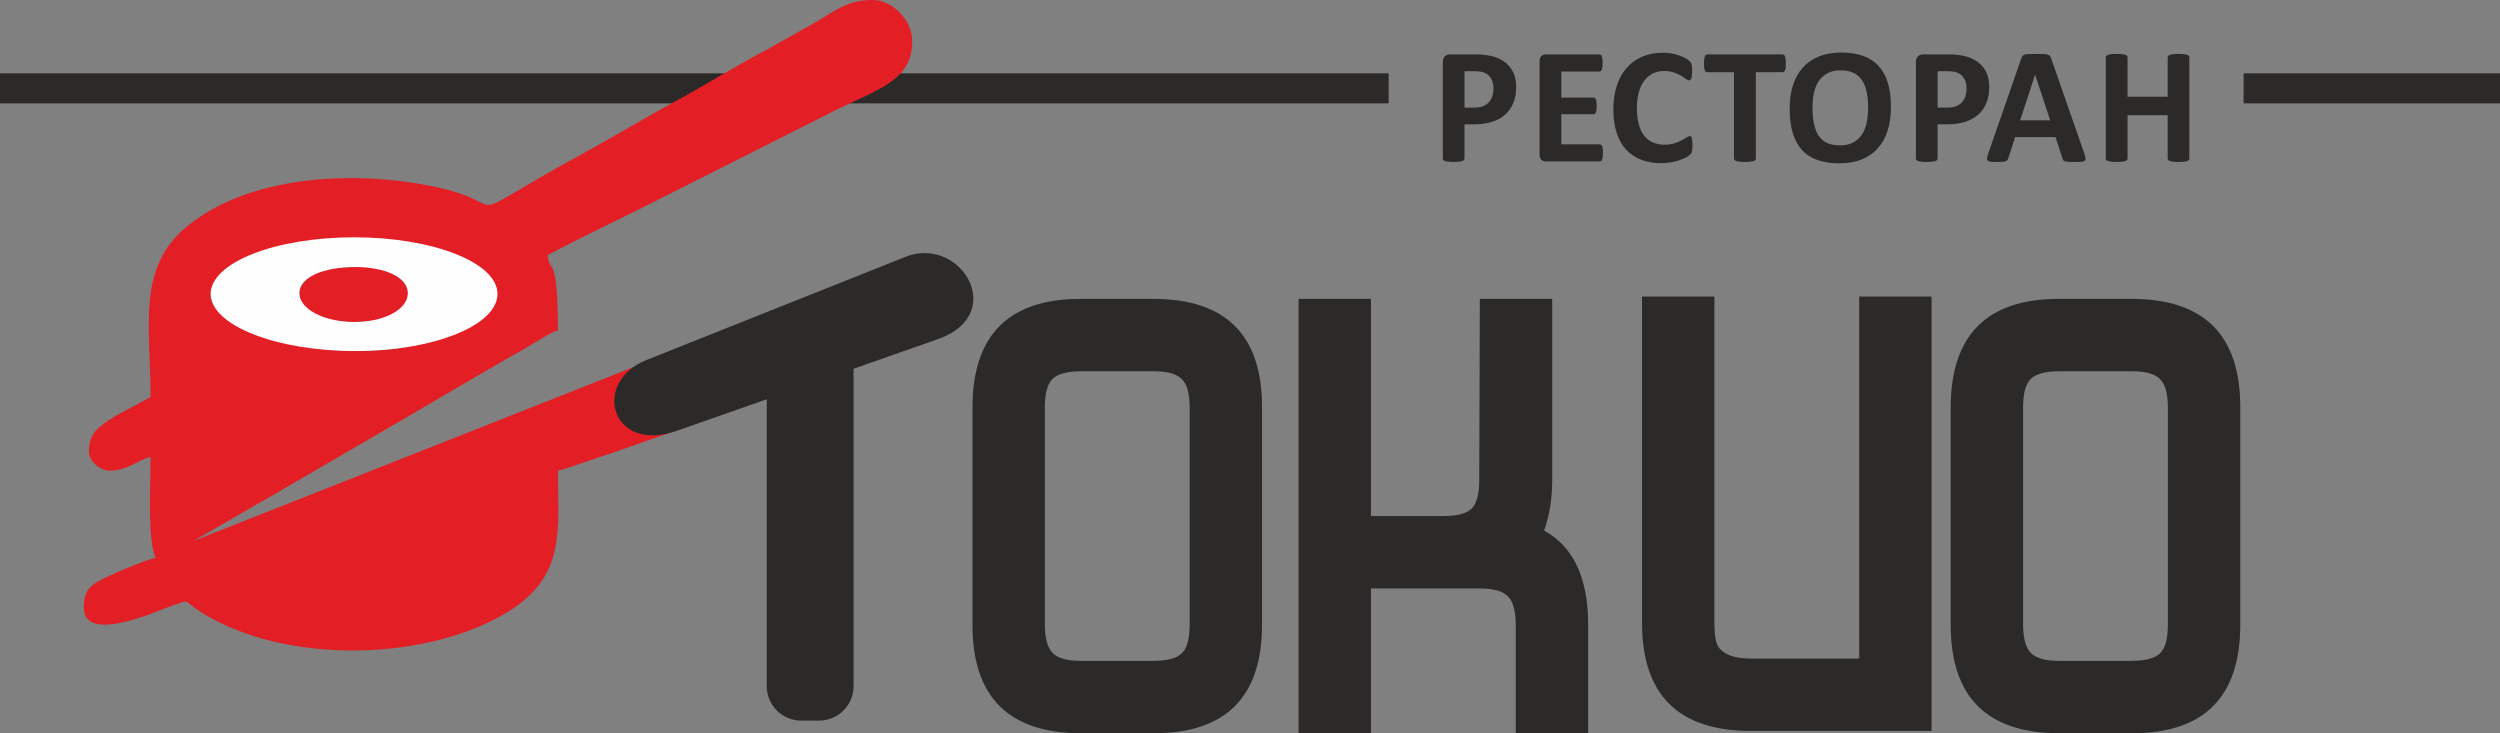
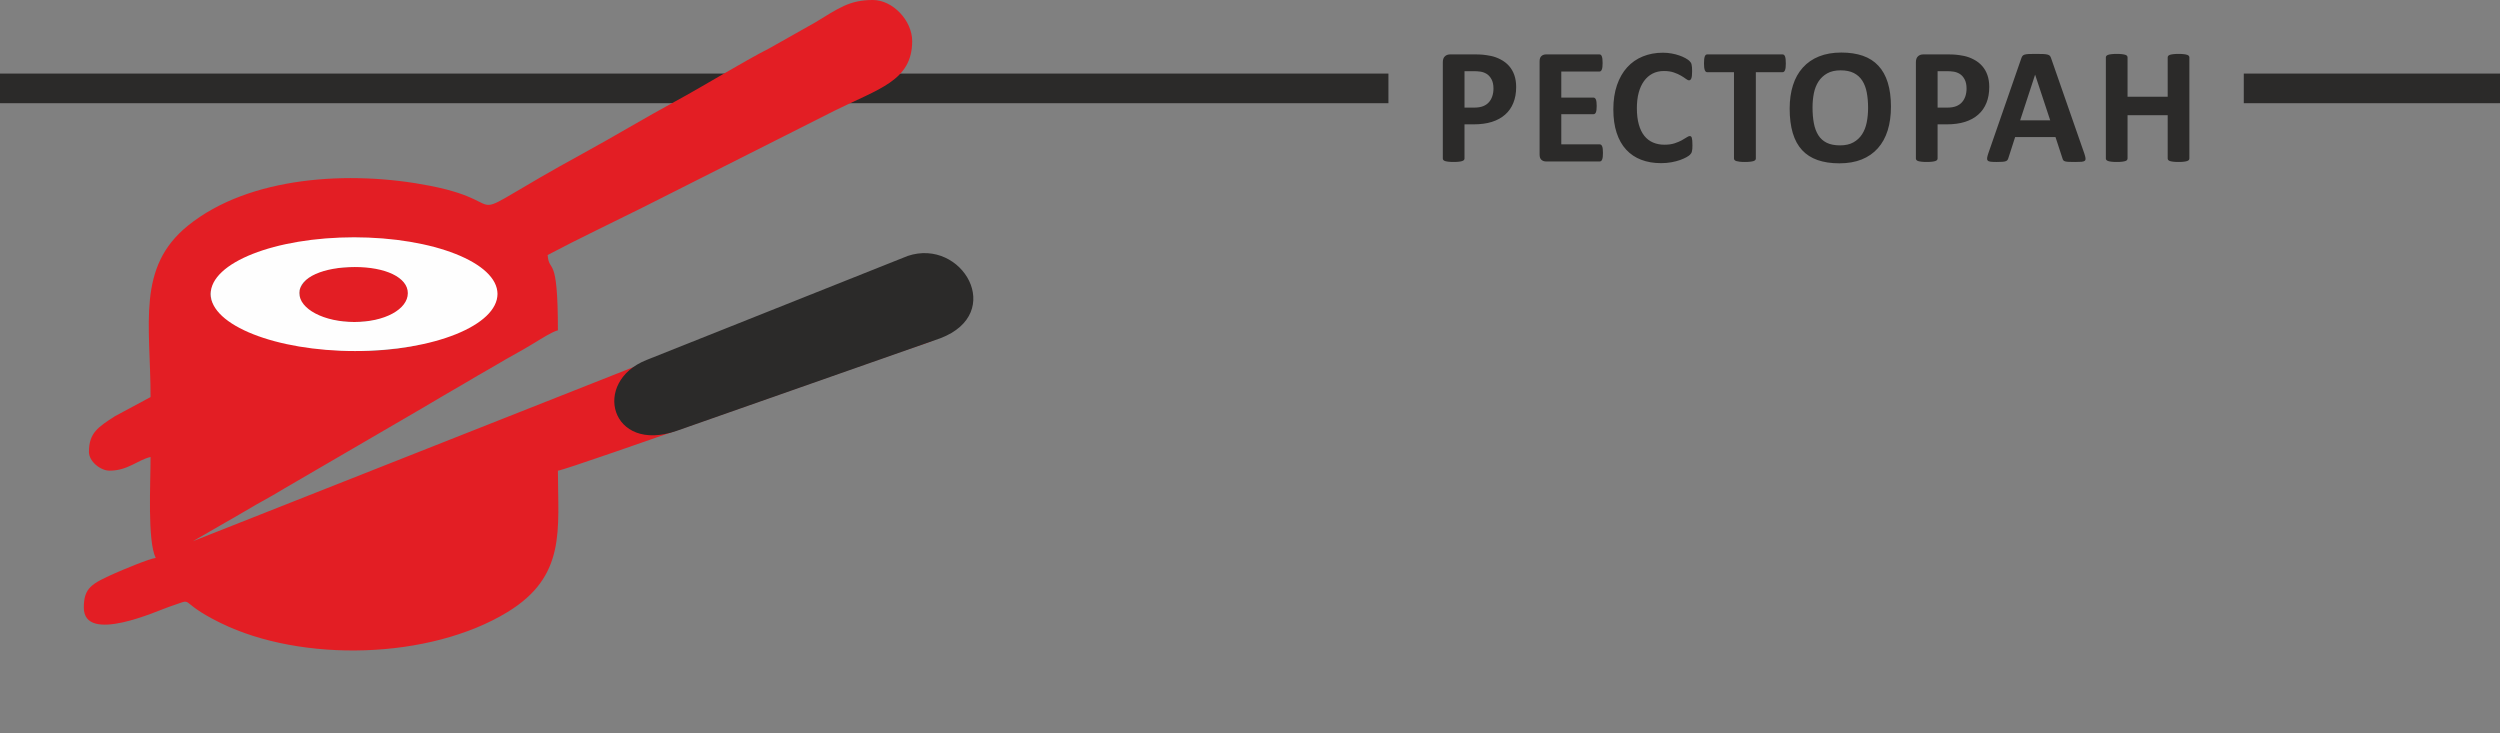
<svg xmlns="http://www.w3.org/2000/svg" xml:space="preserve" width="93.103mm" height="27.307mm" version="1.1" style="shape-rendering:geometricPrecision; text-rendering:geometricPrecision; image-rendering:optimizeQuality; fill-rule:evenodd; clip-rule:evenodd" viewBox="0 0 4817.07 1412.85">
  <rect x="0" y="0" width="4817.07" height="1412.85" fill="#808080" stroke="none" />
  <defs>
    <style type="text/css"> .fil2 {fill:#FEFEFE} .fil3 {fill:#2B2A29} .fil1 {fill:#E31E24} .fil0 {fill:#2B2A29;fill-rule:nonzero} </style>
  </defs>
  <g id="Слой_x0020_1">
    <g id="_2251134819280">
-       <polygon class="fil0" points="4323.39,141.76 4817.07,141.76 4817.07,198.85 4323.39,198.85 " />
      <path class="fil0" d="M2921.39 167.51c0,11.64 -1.79,21.86 -5.44,30.78 -3.59,8.98 -8.86,16.48 -15.83,22.58 -6.9,6.14 -15.38,10.77 -25.45,13.97 -10.07,3.21 -21.93,4.78 -35.58,4.78l-17.24 0 0 65.77c0,1.1 -0.34,2.02 -1.03,2.88 -0.71,0.82 -1.85,1.53 -3.44,2.07 -1.57,0.55 -3.7,0.93 -6.36,1.25 -2.61,0.33 -6.04,0.49 -10.11,0.49 -4.03,0 -7.4,-0.16 -10.13,-0.49 -2.72,-0.33 -4.84,-0.77 -6.42,-1.25 -1.57,-0.54 -2.73,-1.26 -3.32,-2.07 -0.66,-0.86 -0.98,-1.85 -0.98,-2.88l0 -185.54c0,-5 1.31,-8.75 3.92,-11.26 2.61,-2.5 6.04,-3.75 10.28,-3.75l48.64 0c4.88,0 9.57,0.16 13.98,0.54 4.39,0.38 9.68,1.19 15.87,2.39 6.15,1.26 12.4,3.49 18.71,6.81 6.32,3.26 11.76,7.45 16.21,12.5 4.46,5.06 7.89,10.94 10.23,17.74 2.34,6.75 3.48,14.31 3.48,22.69zm-43.72 3.05c0,-7.24 -1.31,-13.22 -3.87,-17.9 -2.56,-4.68 -5.71,-8.16 -9.46,-10.39 -3.75,-2.24 -7.67,-3.65 -11.75,-4.25 -4.13,-0.59 -8.38,-0.87 -12.78,-0.87l-17.95 0 0 70.18 18.93 0c6.74,0 12.35,-0.93 16.92,-2.72 4.51,-1.81 8.27,-4.36 11.15,-7.63 2.88,-3.2 5.06,-7.12 6.58,-11.64 1.47,-4.51 2.24,-9.46 2.24,-14.79zm210.94 124.08c0,3.1 -0.1,5.66 -0.38,7.77 -0.27,2.07 -0.65,3.76 -1.19,5.01 -0.54,1.3 -1.2,2.23 -2.01,2.82 -0.76,0.59 -1.68,0.87 -2.61,0.87l-103.46 0c-3.49,0 -6.43,-1.03 -8.82,-3.1 -2.4,-2.07 -3.59,-5.44 -3.59,-10.13l0 -179.83c0,-4.68 1.2,-8.05 3.59,-10.11 2.39,-2.07 5.33,-3.1 8.82,-3.1l102.97 0c0.92,0 1.8,0.26 2.55,0.82 0.71,0.54 1.37,1.46 1.9,2.77 0.5,1.36 0.93,3.05 1.2,5.11 0.27,2.13 0.38,4.73 0.38,7.95 0,2.99 -0.11,5.49 -0.38,7.62 -0.27,2.06 -0.65,3.75 -1.2,5 -0.54,1.3 -1.19,2.22 -1.9,2.82 -0.76,0.6 -1.63,0.87 -2.55,0.87l-73.59 0 0 50.26 62 0c0.98,0 1.85,0.27 2.62,0.86 0.81,0.6 1.46,1.47 2.01,2.73 0.54,1.19 0.93,2.83 1.2,4.95 0.27,2.06 0.38,4.57 0.38,7.51 0,3.1 -0.1,5.66 -0.38,7.67 -0.27,2.02 -0.66,3.65 -1.2,4.84 -0.54,1.25 -1.2,2.13 -2.01,2.61 -0.77,0.55 -1.63,0.82 -2.62,0.82l-62 0 0 58.09 74.08 0c0.98,0 1.85,0.28 2.61,0.87 0.82,0.6 1.47,1.53 2.01,2.82 0.54,1.25 0.92,2.94 1.19,5.01 0.28,2.12 0.38,4.68 0.38,7.78zm172.44 -14.68c0,2.66 -0.05,4.95 -0.22,6.8 -0.17,1.85 -0.43,3.48 -0.76,4.78 -0.27,1.36 -0.7,2.51 -1.25,3.48 -0.54,0.93 -1.36,2.02 -2.57,3.22 -1.13,1.19 -3.42,2.77 -6.74,4.67 -3.37,1.85 -7.45,3.7 -12.29,5.44 -4.85,1.69 -10.33,3.16 -16.54,4.29 -6.2,1.15 -12.94,1.74 -20.18,1.74 -14.09,0 -26.82,-2.17 -38.18,-6.53 -11.37,-4.35 -21.06,-10.88 -29,-19.53 -7.99,-8.64 -14.09,-19.41 -18.32,-32.41 -4.25,-12.94 -6.37,-28.01 -6.37,-45.2 0,-17.52 2.35,-33.07 7.02,-46.67 4.69,-13.61 11.21,-25.03 19.59,-34.27 8.38,-9.25 18.43,-16.21 30.18,-20.99 11.7,-4.79 24.65,-7.19 38.79,-7.19 5.7,0 11.2,0.5 16.53,1.46 5.33,0.93 10.23,2.18 14.74,3.76 4.52,1.53 8.54,3.32 12.19,5.34 3.59,2.06 6.14,3.8 7.55,5.22 1.41,1.47 2.4,2.66 2.94,3.59 0.55,0.98 0.99,2.18 1.25,3.65 0.33,1.52 0.6,3.26 0.77,5.27 0.17,2.02 0.22,4.47 0.22,7.46 0,3.15 -0.1,5.88 -0.33,8.11 -0.22,2.23 -0.59,4.03 -1.09,5.38 -0.54,1.37 -1.2,2.4 -1.91,2.99 -0.76,0.66 -1.62,0.98 -2.55,0.98 -1.59,0 -3.59,-0.92 -6.04,-2.77 -2.46,-1.85 -5.61,-3.92 -9.47,-6.2 -3.85,-2.29 -8.48,-4.36 -13.87,-6.2 -5.33,-1.85 -11.7,-2.77 -19.15,-2.77 -8.16,0 -15.45,1.69 -21.87,5.01 -6.42,3.37 -11.86,8.11 -16.37,14.31 -4.52,6.26 -7.94,13.76 -10.29,22.57 -2.34,8.76 -3.48,18.71 -3.48,29.76 0,12.08 1.25,22.58 3.76,31.44 2.5,8.82 6.04,16.16 10.66,21.88 4.57,5.7 10.17,10.01 16.69,12.77 6.53,2.84 13.88,4.25 22.03,4.25 7.4,0 13.82,-0.87 19.26,-2.61 5.38,-1.74 10.01,-3.7 13.87,-5.77 3.92,-2.13 7.07,-4.02 9.57,-5.71 2.5,-1.68 4.41,-2.56 5.83,-2.56 1.03,0 1.9,0.22 2.5,0.65 0.66,0.44 1.21,1.25 1.63,2.56 0.38,1.25 0.71,3.04 0.93,5.33 0.22,2.34 0.32,5.38 0.32,9.25zm179.94 -157.91c0,3.1 -0.1,5.71 -0.38,7.94 -0.27,2.17 -0.66,3.92 -1.2,5.23 -0.55,1.36 -1.21,2.33 -2.02,2.93 -0.76,0.65 -1.69,0.98 -2.61,0.98l-51.57 0 0 166.28c0,1.03 -0.32,2.02 -1.03,2.88 -0.71,0.82 -1.85,1.53 -3.43,2.07 -1.58,0.49 -3.76,0.93 -6.47,1.25 -2.73,0.33 -6.1,0.49 -10.13,0.49 -4.03,0 -7.39,-0.16 -10.11,-0.49 -2.73,-0.33 -4.9,-0.77 -6.48,-1.25 -1.58,-0.54 -2.72,-1.26 -3.44,-2.07 -0.7,-0.86 -1.03,-1.85 -1.03,-2.88l0 -166.28 -51.57 0c-1.03,0 -1.96,-0.33 -2.72,-0.98 -0.7,-0.6 -1.36,-1.58 -1.91,-2.93 -0.48,-1.31 -0.92,-3.05 -1.2,-5.23 -0.27,-2.23 -0.38,-4.84 -0.38,-7.94 0,-3.16 0.1,-5.88 0.38,-8.11 0.27,-2.23 0.71,-4.03 1.2,-5.33 0.55,-1.36 1.21,-2.29 1.91,-2.89 0.76,-0.59 1.68,-0.86 2.72,-0.86l145.24 0c0.92,0 1.79,0.26 2.61,0.86 0.81,0.6 1.46,1.53 2.02,2.89 0.54,1.3 0.92,3.1 1.2,5.33 0.27,2.22 0.38,4.95 0.38,8.11zm202.57 83.54c0,17.08 -2.13,32.37 -6.36,45.86 -4.25,13.49 -10.55,24.97 -18.99,34.32 -8.38,9.41 -18.77,16.59 -31.11,21.54 -12.41,4.95 -26.71,7.4 -42.98,7.4 -16.05,0 -30.02,-2.13 -41.93,-6.31 -11.97,-4.2 -21.93,-10.55 -29.92,-19.21 -7.95,-8.59 -13.92,-19.53 -17.9,-32.8 -3.97,-13.28 -5.98,-29 -5.98,-47.16 0,-16.64 2.12,-31.66 6.36,-44.99 4.24,-13.33 10.55,-24.64 18.99,-34 8.38,-9.35 18.77,-16.53 31.11,-21.48 12.41,-5.01 26.76,-7.51 43.15,-7.51 15.61,0 29.37,2.06 41.34,6.2 11.91,4.13 21.92,10.49 29.92,19.15 8.06,8.59 14.09,19.41 18.17,32.52 4.07,13.16 6.14,28.62 6.14,46.45zm-44.06 2.13c0,-10.82 -0.87,-20.67 -2.56,-29.54 -1.68,-8.86 -4.56,-16.48 -8.64,-22.79 -4.08,-6.31 -9.51,-11.22 -16.31,-14.69 -6.81,-3.43 -15.29,-5.16 -25.46,-5.16 -10.29,0 -18.88,1.95 -25.74,5.82 -6.9,3.87 -12.5,9.08 -16.75,15.56 -4.24,6.47 -7.23,14.04 -8.98,22.68 -1.74,8.7 -2.6,17.84 -2.6,27.53 0,11.26 0.86,21.37 2.56,30.35 1.68,8.98 4.57,16.64 8.58,23.07 4.03,6.36 9.42,11.2 16.21,14.58 6.8,3.32 15.34,5 25.62,5 10.28,0 18.87,-1.9 25.73,-5.77 6.91,-3.8 12.51,-9.02 16.76,-15.6 4.24,-6.59 7.23,-14.25 8.97,-23.01 1.74,-8.76 2.61,-18.11 2.61,-28.01zm233.47 -40.2c0,11.64 -1.8,21.86 -5.44,30.78 -3.59,8.98 -8.87,16.48 -15.83,22.58 -6.91,6.14 -15.39,10.77 -25.46,13.97 -10.06,3.21 -21.92,4.78 -35.58,4.78l-17.24 0 0 65.77c0,1.1 -0.33,2.02 -1.03,2.88 -0.7,0.82 -1.85,1.53 -3.43,2.07 -1.58,0.55 -3.7,0.93 -6.37,1.25 -2.6,0.33 -6.03,0.49 -10.11,0.49 -4.03,0 -7.4,-0.16 -10.13,-0.49 -2.72,-0.33 -4.84,-0.77 -6.42,-1.25 -1.58,-0.54 -2.73,-1.26 -3.32,-2.07 -0.66,-0.86 -0.98,-1.85 -0.98,-2.88l0 -185.54c0,-5 1.31,-8.75 3.92,-11.26 2.62,-2.5 6.04,-3.75 10.29,-3.75l48.63 0c4.89,0 9.57,0.16 13.98,0.54 4.4,0.38 9.68,1.19 15.88,2.39 6.15,1.26 12.41,3.49 18.71,6.81 6.32,3.26 11.76,7.45 16.22,12.5 4.45,5.06 7.89,10.94 10.22,17.74 2.34,6.75 3.49,14.31 3.49,22.69zm-43.73 3.05c0,-7.24 -1.31,-13.22 -3.87,-17.9 -2.55,-4.68 -5.7,-8.16 -9.46,-10.39 -3.75,-2.24 -7.67,-3.65 -11.75,-4.25 -4.13,-0.59 -8.38,-0.87 -12.78,-0.87l-17.95 0 0 70.18 18.93 0c6.75,0 12.35,-0.93 16.92,-2.72 4.51,-1.81 8.26,-4.36 11.14,-7.63 2.88,-3.2 5.06,-7.12 6.59,-11.64 1.46,-4.51 2.23,-9.46 2.23,-14.79zm226.82 124.94c1.25,3.8 2.07,6.86 2.4,9.08 0.32,2.23 -0.11,3.92 -1.25,5.07 -1.21,1.09 -3.27,1.79 -6.26,2.07 -2.94,0.26 -7.07,0.37 -12.25,0.37 -5.43,0 -9.68,-0.06 -12.67,-0.22 -3.05,-0.16 -5.33,-0.48 -6.96,-0.97 -1.59,-0.5 -2.66,-1.15 -3.32,-2.02 -0.65,-0.81 -1.2,-1.95 -1.58,-3.32l-13.55 -41.44 -77.78 0 -13 40.31c-0.43,1.52 -0.98,2.77 -1.69,3.75 -0.65,1.03 -1.78,1.79 -3.32,2.39 -1.52,0.61 -3.69,0.98 -6.52,1.19 -2.84,0.22 -6.53,0.33 -11.1,0.33 -4.9,0 -8.7,-0.16 -11.48,-0.49 -2.77,-0.33 -4.68,-1.09 -5.72,-2.29 -1.08,-1.25 -1.46,-2.99 -1.14,-5.22 0.33,-2.24 1.14,-5.18 2.4,-8.93l63.53 -183.03c0.59,-1.81 1.36,-3.27 2.23,-4.36 0.81,-1.14 2.18,-1.96 4.03,-2.55 1.9,-0.59 4.45,-0.98 7.77,-1.15 3.28,-0.16 7.62,-0.22 13.06,-0.22 6.26,0 11.26,0.06 14.96,0.22 3.76,0.17 6.64,0.55 8.7,1.15 2.06,0.59 3.53,1.47 4.47,2.61 0.86,1.21 1.69,2.78 2.28,4.79l63.75 182.88zm-94.65 -151.44l-0.16 0 -28.73 87.74 57.88 0 -28.99 -87.74zm297.16 161.33c0,1.03 -0.32,2.02 -1.03,2.88 -0.7,0.82 -1.85,1.53 -3.43,2.07 -1.58,0.49 -3.69,0.93 -6.36,1.25 -2.62,0.33 -6,0.49 -9.96,0.49 -4.13,0 -7.55,-0.16 -10.28,-0.49 -2.72,-0.33 -4.79,-0.77 -6.37,-1.25 -1.52,-0.54 -2.61,-1.26 -3.32,-2.07 -0.7,-0.86 -1.03,-1.85 -1.03,-2.88l0 -83.38 -77.35 0 0 83.38c0,1.03 -0.33,2.02 -0.98,2.88 -0.6,0.82 -1.74,1.53 -3.32,2.07 -1.57,0.49 -3.7,0.93 -6.37,1.25 -2.61,0.33 -6.03,0.49 -10.12,0.49 -4.03,0 -7.39,-0.16 -10.11,-0.49 -2.72,-0.33 -4.84,-0.77 -6.42,-1.25 -1.59,-0.54 -2.72,-1.26 -3.44,-2.07 -0.71,-0.86 -1.03,-1.85 -1.03,-2.88l0 -194.84c0,-1.03 0.33,-2.01 1.03,-2.88 0.71,-0.82 1.85,-1.53 3.44,-2.06 1.57,-0.54 3.7,-0.93 6.42,-1.25 2.72,-0.33 6.08,-0.5 10.11,-0.5 4.09,0 7.51,0.17 10.12,0.5 2.67,0.32 4.8,0.76 6.37,1.25 1.57,0.53 2.72,1.25 3.32,2.06 0.65,0.87 0.98,1.85 0.98,2.88l0 75.88 77.35 0 0 -75.88c0,-1.03 0.33,-2.01 1.03,-2.88 0.71,-0.82 1.81,-1.53 3.32,-2.06 1.58,-0.5 3.65,-0.93 6.37,-1.25 2.72,-0.33 6.14,-0.5 10.28,-0.5 3.97,0 7.35,0.17 9.96,0.5 2.66,0.32 4.78,0.71 6.36,1.25 1.57,0.53 2.72,1.25 3.43,2.06 0.71,0.87 1.03,1.85 1.03,2.88l0 194.84z" />
-       <polygon class="fil0" points="-0,141.76 2675.26,141.76 2675.26,198.85 -0,198.85 " />
      <polygon class="fil0" points="4323.39,141.76 4817.07,141.76 4817.07,198.85 4323.39,198.85 " />
      <polygon class="fil0" points="-0,141.76 2675.26,141.76 2675.26,198.85 -0,198.85 " />
      <path class="fil1" d="M371.99 1042.67l88.57 -51.04c16.2,-9.01 28.69,-17.15 43.89,-25.36 14.76,-7.98 28.76,-16.24 43.92,-25.35l262.59 -152.93c28.67,-17.29 57.33,-33.55 87.33,-51.18 15.81,-9.29 28.22,-16.86 43.76,-25.5 16.19,-9.01 28.7,-17.15 43.89,-25.37 14.76,-7.98 28.76,-16.24 43.92,-25.34 10.92,-6.56 34.06,-21.54 45.13,-24.13 0,-151.17 -16.67,-107.6 -19.8,-145.1 60.19,-31.85 123.59,-61.8 184.69,-92.34l368.25 -185.78c83.83,-41.91 149.5,-57.03 149.5,-134.11 0,-39.16 -37.12,-79.14 -75.84,-79.14 -45.41,0 -66.18,16.1 -111.49,43.51l-88.58 49.94c-48.28,24.49 -127.36,73.06 -179.19,101.12 -60.34,32.69 -118.03,67.67 -179.21,101.1 -266.34,145.54 -115.69,97.62 -294.29,62.41 -155.2,-30.59 -349.36,-18.29 -466.91,76.71 -99.35,80.31 -72.03,189.65 -72.03,330.31l-68.65 36.88c-32.15,20.78 -50.07,31.81 -50.07,68.65 0,18.81 22.56,36.27 39.58,36.27 35.51,0 53.93,-20.51 79.14,-26.38 0,52.54 -6.23,160.95 9.89,194.57 -11.68,0.97 -66.66,24.13 -79.11,29.72 -44.1,19.78 -59.4,27.59 -59.4,65.92 0,71.42 144.19,5.17 163.64,-1.26 56.44,-18.68 9.77,-13.28 100.14,31 156.33,76.57 402.54,70.44 552.73,-21.21 113.71,-69.39 97.01,-158.98 97.01,-272.35 19.26,-1.6 636.86,-222.21 707.78,-245.29 42.69,-13.9 62.6,-39.94 67.2,-67.21l0 -26.08c-6.04,-37.3 -36.81,-70.35 -72.54,-70.35 -41.19,0 -63.63,14.22 -99.89,28.74l-1305.54 515.96zm33.52 -475.44c0,-36.37 69.11,-68.81 97.94,-80.14 99.05,-38.95 259.11,-38.95 358.16,0 63.55,24.98 146.91,71.73 56.91,131.45 -176.03,116.82 -513.02,34.7 -513.02,-51.31z" />
      <path class="fil1" d="M577 560.63c0,23.32 6.52,34.88 35.21,47.24 38.95,16.77 101.69,16.77 140.64,0 75.14,-32.37 20.19,-93.4 -50.53,-93.4 -33.19,0 -85.67,-1.14 -113.03,25.48 -3.67,3.57 -12.29,15.21 -12.29,20.69z" />
      <path class="fil2" d="M682.26 457.28c152.59,0 276.29,48.85 276.29,109.08 0,60.25 -121.92,110.05 -274.51,110.05 -152.59,0 -278.07,-49.8 -278.07,-110.05 0,-60.23 123.7,-109.08 276.29,-109.08zm1.17 57.23c58.56,0 102.37,19.56 102.37,50.4 0,30.85 -44.47,55.54 -103.04,55.54 -58.55,0 -106.03,-25.02 -106.03,-55.87 0,-30.84 48.15,-50.07 106.7,-50.07z" />
-       <path class="fil0" d="M2431.78 1203.04c0,139.87 -69.57,209.81 -208.69,209.81l-139.49 0c-139.87,0 -209.81,-69.56 -209.81,-208.68l0 -418.5c0,-139.86 69.56,-209.79 208.68,-209.79l139.49 0c139.88,0 209.81,69.55 209.81,208.67l0 418.5zm-139.5 0l0 -417.38c0,-26.78 -5.02,-45.19 -15.07,-55.23 -10.05,-10.05 -28.08,-15.07 -54.13,-15.07l-139.49 0c-26.79,0 -45.21,4.84 -55.24,14.51 -10.05,9.67 -15.07,27.89 -15.07,54.67l0 418.5c0,26.78 5.02,45.2 15.07,55.24 10.03,10.05 28.07,15.07 54.11,15.07l139.49 0c26.79,0 45.2,-4.83 55.25,-14.51 10.04,-9.66 15.07,-28.26 15.07,-55.8zm767.79 209.81l-139.5 0 0 -208.68c0,-26.79 -5.02,-45.19 -15.07,-55.25 -10.04,-10.04 -28.08,-15.06 -54.12,-15.06l-209.8 0 0 278.99 -139.49 0 0 -836.97 139.49 0 0 418.48 139.49 0c26.79,0 45.02,-4.84 54.69,-14.51 9.66,-9.67 14.5,-27.89 14.5,-54.67l1.12 -349.3 139.49 0 0 348.19c0,36.44 -5.2,69.18 -15.62,98.19 56.55,31.26 84.82,91.52 84.82,180.79l0 209.81zm661.78 -4.47l-348.18 0c-139.87,0 -209.81,-69.57 -209.81,-208.68l0 -628.3 139.5 0 0 628.3c0,23.8 2.6,39.44 7.82,46.87 10.4,14.87 30.86,22.32 61.37,22.32l209.8 0 0 -697.49 139.5 0 0 836.98zm594.82 -205.34c0,139.87 -69.57,209.81 -208.69,209.81l-139.49 0c-139.87,0 -209.81,-69.56 -209.81,-208.68l0 -418.5c0,-139.86 69.56,-209.79 208.68,-209.79l139.49 0c139.88,0 209.81,69.55 209.81,208.67l0 418.5zm-139.49 0l0 -417.38c0,-26.78 -5.03,-45.19 -15.07,-55.23 -10.05,-10.05 -28.08,-15.07 -54.13,-15.07l-139.49 0c-26.79,0 -45.21,4.84 -55.24,14.51 -10.05,9.67 -15.07,27.89 -15.07,54.67l0 418.5c0,26.78 5.02,45.2 15.07,55.24 10.03,10.05 28.07,15.07 54.11,15.07l139.49 0c26.79,0 45.2,-4.83 55.25,-14.51 10.04,-9.66 15.07,-28.26 15.07,-55.8z" />
-       <path class="fil3" d="M1543.53 618.7l35 0c36.35,0 66.08,29.73 66.08,66.08l0 637.62c0,36.36 -29.72,66.08 -66.08,66.08l-35 0c-36.37,0 -66.09,-29.72 -66.09,-66.08l0 -637.62c0,-36.35 29.72,-66.08 66.09,-66.08z" />
      <path class="fil3" d="M1245.75 693.62l503.43 -200.53c104.71,-35.02 189.4,110.32 62.73,158.66l-508.04 178.42c-127.55,44.34 -164.29,-94.58 -58.12,-136.54z" />
    </g>
  </g>
</svg>